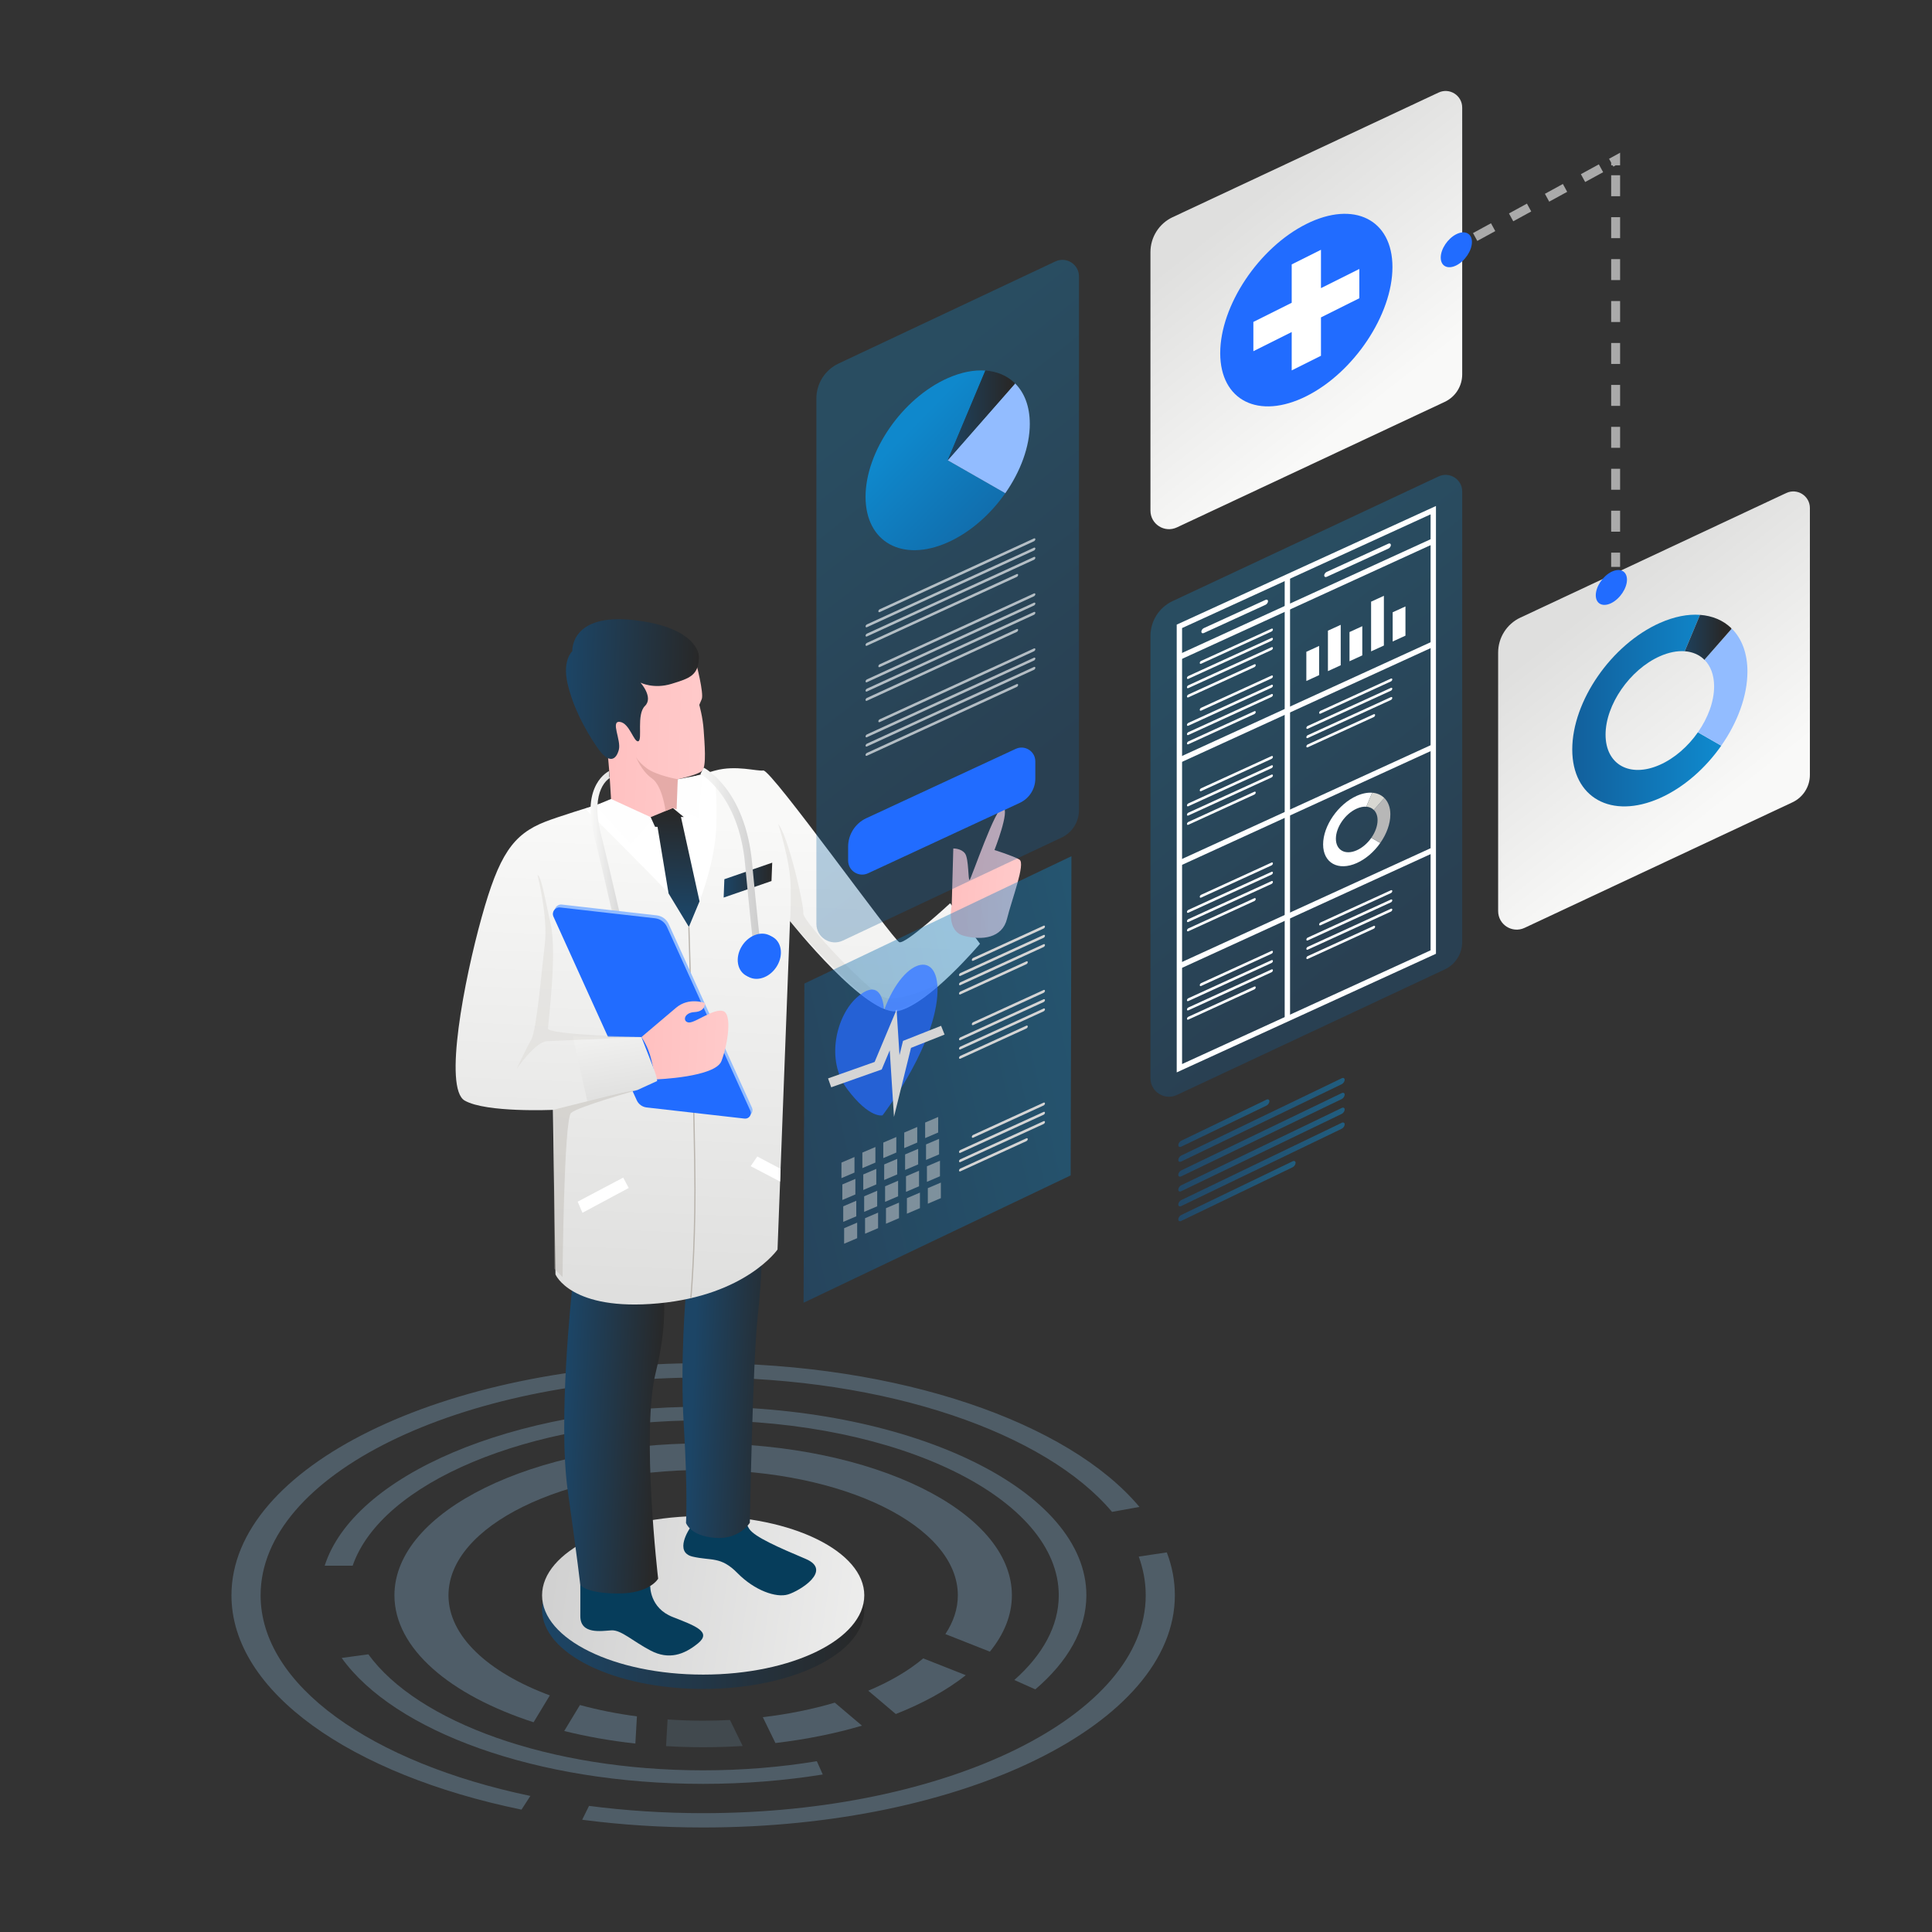
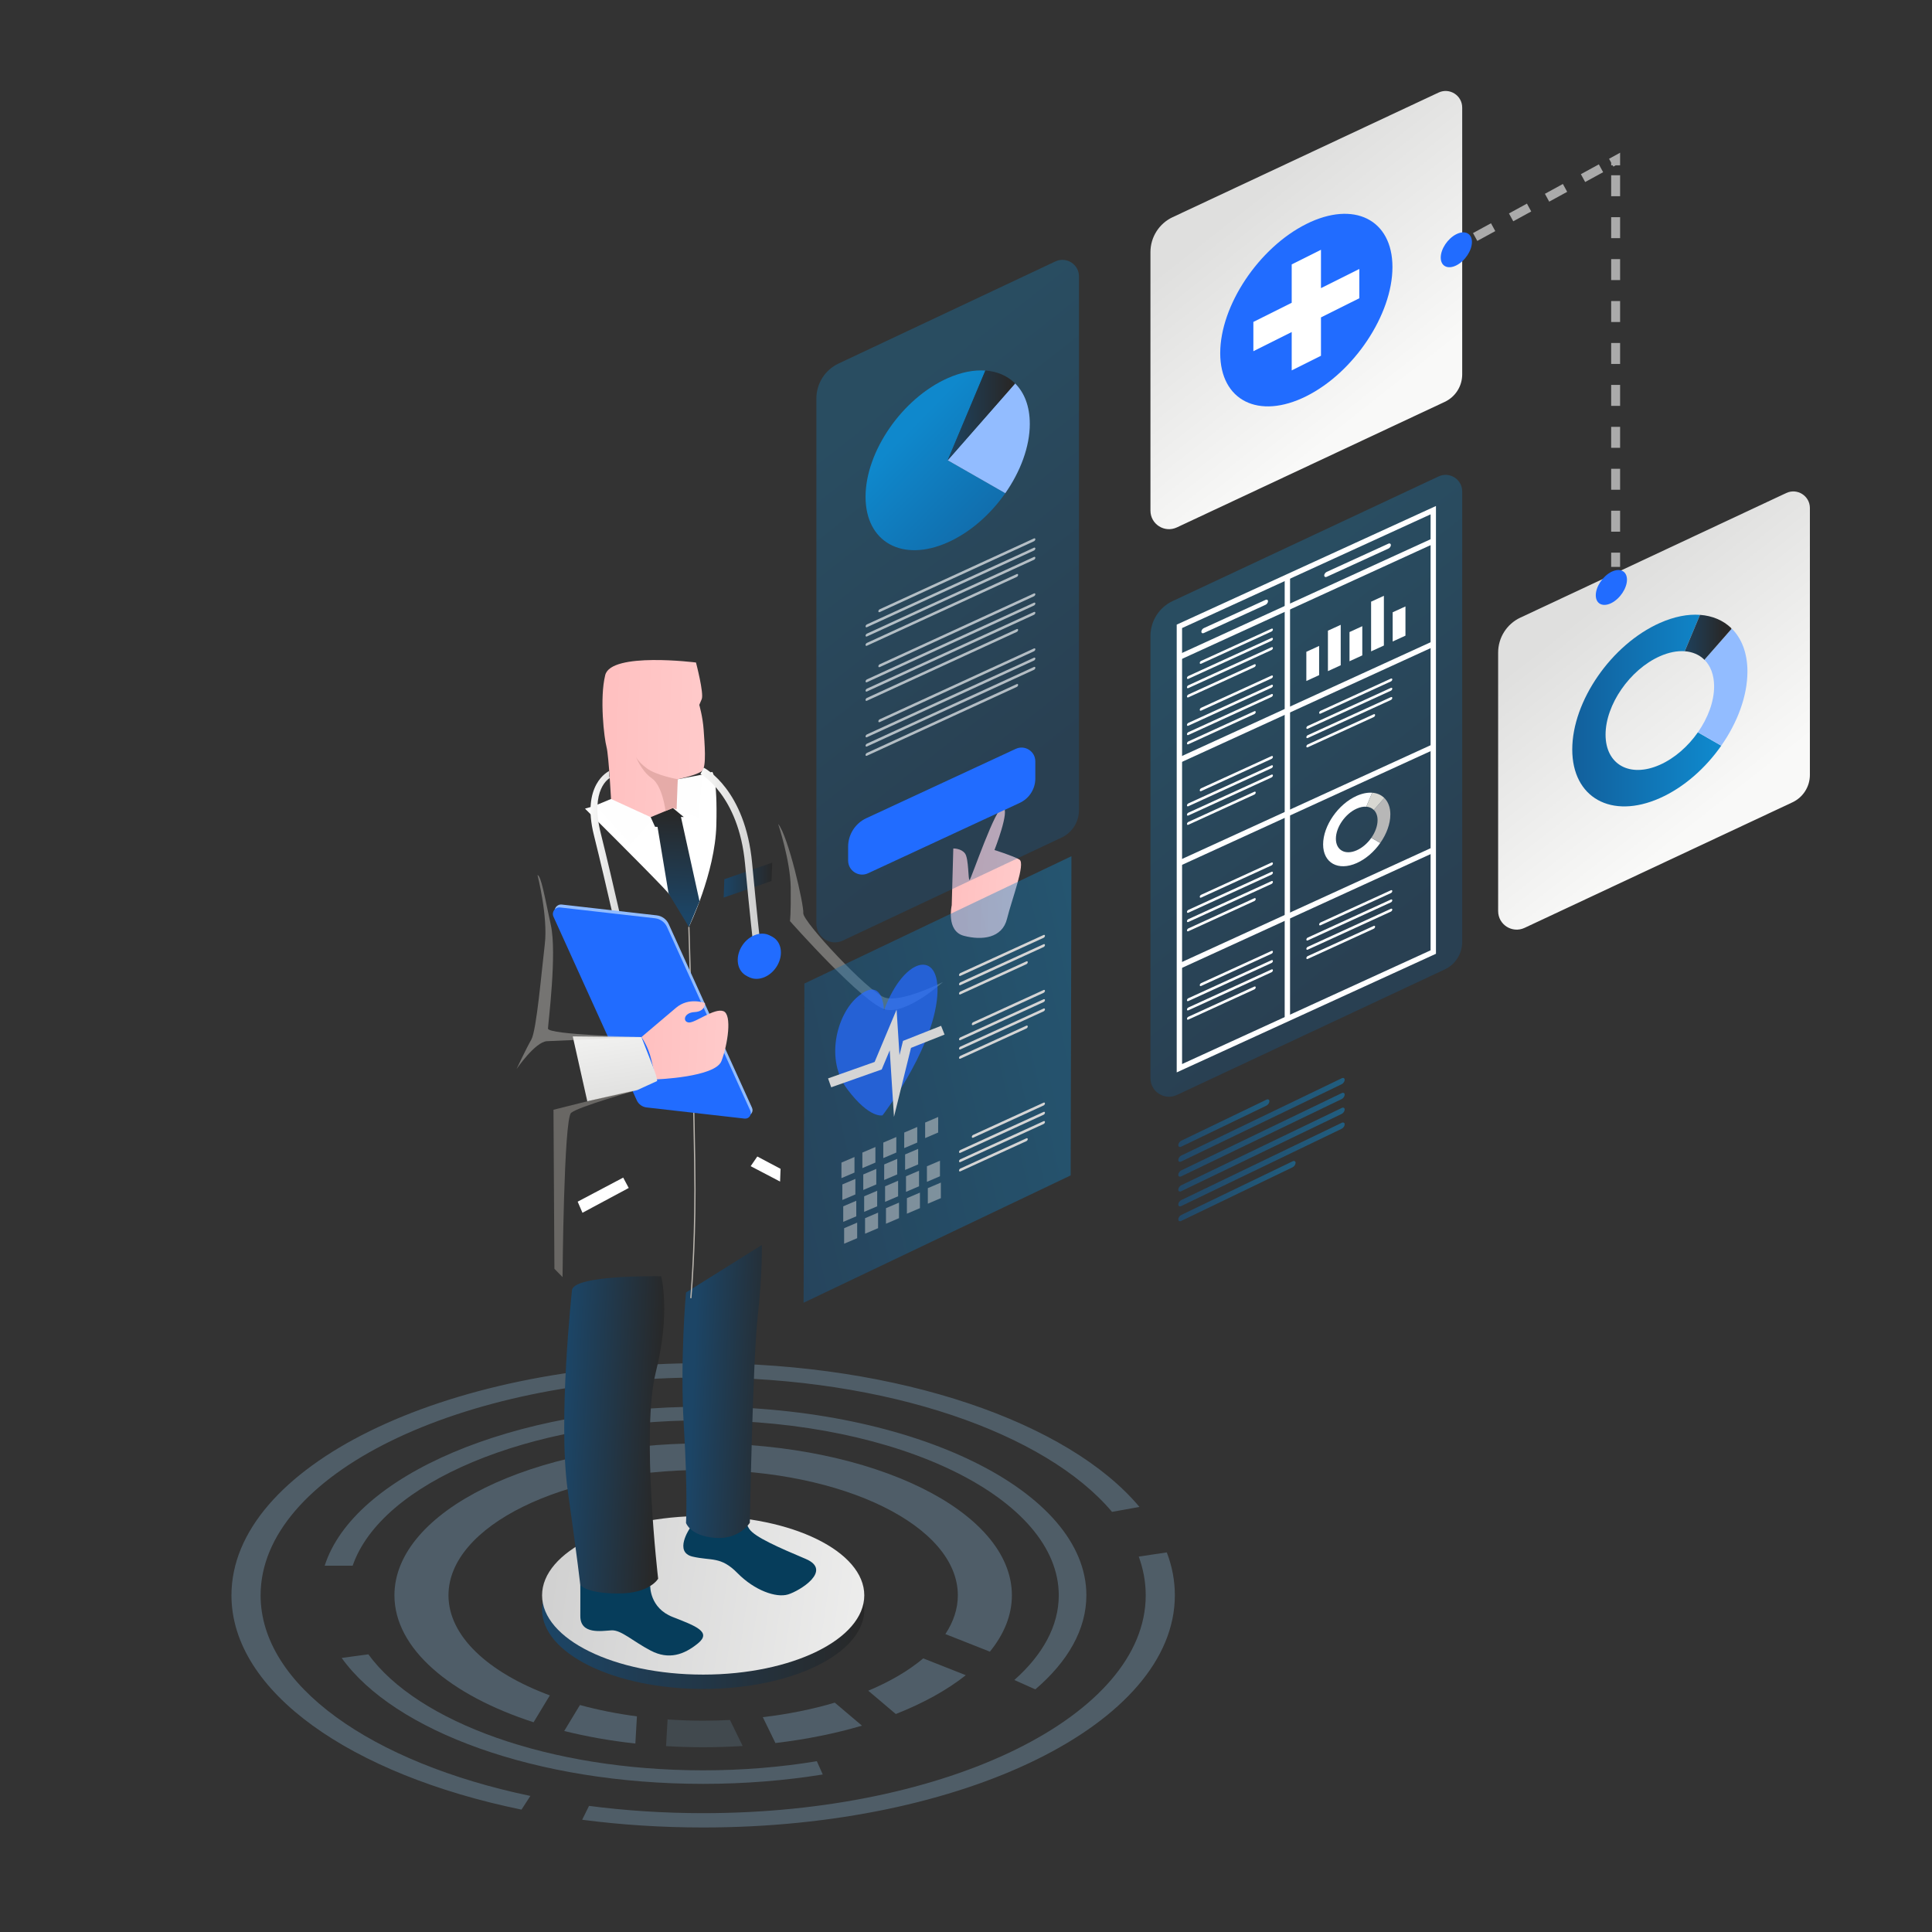
<svg xmlns="http://www.w3.org/2000/svg" id="Layer_4" viewBox="0 0 1080 1080">
  <rect x="0" y="0" width="1080" height="1080" fill="#333333" stroke="none" />
  <defs>
    <linearGradient id="linear-gradient" x1="303.02" y1="-6694.47" x2="483.13" y2="-6694.47" gradientTransform="translate(0 -5794.67) scale(1 -1)" gradientUnits="userSpaceOnUse">
      <stop offset="0" stop-color="#1c4566" />
      <stop offset="1" stop-color="#282828" />
    </linearGradient>
    <linearGradient id="linear-gradient-2" x1="557.72" y1="-6710.28" x2="277.34" y2="-6669.71" gradientTransform="translate(0 -5794.67) scale(1 -1)" gradientUnits="userSpaceOnUse">
      <stop offset="0" stop-color="#f9f9f8" />
      <stop offset="1" stop-color="#ccc" />
    </linearGradient>
    <linearGradient id="linear-gradient-3" x1="400.25" y1="-6935.21" x2="449.8" y2="-6935.21" gradientTransform="translate(251.13 -6168.56) rotate(2.18) scale(1 -1)" gradientUnits="userSpaceOnUse">
      <stop offset="0" stop-color="#1c4566" />
      <stop offset="1" stop-color="#282828" />
    </linearGradient>
    <linearGradient id="linear-gradient-4" x1="329.59" y1="-6961.17" x2="382.56" y2="-6961.74" gradientTransform="translate(251.13 -6168.56) rotate(2.18) scale(1 -1)" gradientUnits="userSpaceOnUse">
      <stop offset="0" stop-color="#1c4566" />
      <stop offset="1" stop-color="#282828" />
    </linearGradient>
    <linearGradient id="linear-gradient-5" x1="406" y1="-6617.26" x2="406" y2="-6883.3" gradientTransform="translate(251.13 -6168.56) rotate(2.18) scale(1 -1)" gradientUnits="userSpaceOnUse">
      <stop offset="0" stop-color="#f9f9f8" />
      <stop offset="1" stop-color="#dfdfde" />
    </linearGradient>
    <linearGradient id="linear-gradient-6" x1="534.21" y1="-6640.03" x2="572.41" y2="-6640.03" gradientTransform="translate(251.13 -6168.56) rotate(2.18) scale(1 -1)" gradientUnits="userSpaceOnUse">
      <stop offset="0" stop-color="#ffc0c0" />
      <stop offset="1" stop-color="#ffcaca" />
    </linearGradient>
    <linearGradient id="linear-gradient-7" x1="335.1" y1="-6572.84" x2="393.57" y2="-6572.84" gradientTransform="translate(251.13 -6168.56) rotate(2.18) scale(1 -1)" gradientUnits="userSpaceOnUse">
      <stop offset="0" stop-color="#ffc0c0" />
      <stop offset="1" stop-color="#ffcaca" />
    </linearGradient>
    <linearGradient id="linear-gradient-8" x1="314.09" y1="-6545.46" x2="388.09" y2="-6545.46" gradientTransform="translate(251.13 -6168.56) rotate(2.18) scale(1 -1)" gradientUnits="userSpaceOnUse">
      <stop offset="0" stop-color="#1c4566" />
      <stop offset="1" stop-color="#282828" />
    </linearGradient>
    <linearGradient id="linear-gradient-9" x1="379.08" y1="-6670.52" x2="379.08" y2="-6612.7" gradientTransform="translate(251.13 -6168.56) rotate(2.18) scale(1 -1)" gradientUnits="userSpaceOnUse">
      <stop offset="0" stop-color="#1c4566" />
      <stop offset="1" stop-color="#282828" />
    </linearGradient>
    <linearGradient id="linear-gradient-10" x1="404.53" y1="-6286.66" x2="431.67" y2="-6286.66" gradientTransform="translate(0 -5794.67) scale(1 -1)" gradientUnits="userSpaceOnUse">
      <stop offset="0" stop-color="#1c4566" />
      <stop offset="1" stop-color="#282828" />
    </linearGradient>
    <linearGradient id="linear-gradient-11" x1="330.1" y1="-6280.09" x2="352.86" y2="-6280.09" gradientTransform="translate(0 -5794.67) scale(1 -1)" gradientUnits="userSpaceOnUse">
      <stop offset="0" stop-color="#f9f9f8" />
      <stop offset="1" stop-color="#ccc" />
    </linearGradient>
    <linearGradient id="linear-gradient-12" x1="391.55" y1="-6274" x2="425.18" y2="-6274" gradientTransform="translate(0 -5794.67) scale(1 -1)" gradientUnits="userSpaceOnUse">
      <stop offset="0" stop-color="#f9f9f8" />
      <stop offset="1" stop-color="#ccc" />
    </linearGradient>
    <linearGradient id="linear-gradient-13" x1="364.05" y1="-6740.4" x2="412.39" y2="-6740.4" gradientTransform="translate(251.13 -6168.56) rotate(2.18) scale(1 -1)" gradientUnits="userSpaceOnUse">
      <stop offset="0" stop-color="#ffc0c0" />
      <stop offset="1" stop-color="#ffcaca" />
    </linearGradient>
    <linearGradient id="linear-gradient-14" x1="343.97" y1="-6721.23" x2="354.24" y2="-6775.89" gradientTransform="translate(251.13 -6168.56) rotate(2.18) scale(1 -1)" gradientUnits="userSpaceOnUse">
      <stop offset="0" stop-color="#f9f9f8" />
      <stop offset="1" stop-color="#dfdfde" />
    </linearGradient>
    <linearGradient id="linear-gradient-15" x1="595.62" y1="-6214.12" x2="461.96" y2="-6044.1" gradientTransform="translate(0 -5794.67) scale(1 -1)" gradientUnits="userSpaceOnUse">
      <stop offset="0" stop-color="#125d99" />
      <stop offset="1" stop-color="#0f88cc" />
    </linearGradient>
    <linearGradient id="linear-gradient-16" x1="585.01" y1="-6110.53" x2="507.8" y2="-6035.04" gradientTransform="translate(0 -5794.67) scale(1 -1)" gradientUnits="userSpaceOnUse">
      <stop offset="0" stop-color="#125d99" />
      <stop offset="1" stop-color="#0f88cc" />
    </linearGradient>
    <linearGradient id="linear-gradient-17" x1="523.91" y1="-5038.36" x2="561.45" y2="-5038.36" gradientTransform="translate(5.81 -4547.51) rotate(-23.96) scale(1.09 -.91) skewX(20.36)" gradientUnits="userSpaceOnUse">
      <stop offset="0" stop-color="#1c4566" />
      <stop offset="1" stop-color="#282828" />
    </linearGradient>
    <linearGradient id="linear-gradient-18" x1="770.96" y1="-6019.43" x2="688.73" y2="-5914.84" gradientTransform="translate(0 -5794.67) scale(1 -1)" gradientUnits="userSpaceOnUse">
      <stop offset="0" stop-color="#f9f9f8" />
      <stop offset="1" stop-color="#dfdfde" />
    </linearGradient>
    <linearGradient id="linear-gradient-19" x1="965.31" y1="-6243.29" x2="883.09" y2="-6138.7" gradientTransform="translate(0 -5794.67) scale(1 -1)" gradientUnits="userSpaceOnUse">
      <stop offset="0" stop-color="#f9f9f8" />
      <stop offset="1" stop-color="#dfdfde" />
    </linearGradient>
    <linearGradient id="linear-gradient-20" x1="873.03" y1="-5004.16" x2="956.33" y2="-5004.16" gradientTransform="translate(5.81 -4176.24) rotate(-23.96) scale(1.09 -.91) skewX(20.36)" gradientUnits="userSpaceOnUse">
      <stop offset="0" stop-color="#125d99" />
      <stop offset="1" stop-color="#0f88cc" />
    </linearGradient>
    <linearGradient id="linear-gradient-21" x1="935.91" y1="-4973.66" x2="962.02" y2="-4973.66" gradientTransform="translate(5.81 -4176.24) rotate(-23.96) scale(1.09 -.91) skewX(20.36)" gradientUnits="userSpaceOnUse">
      <stop offset="0" stop-color="#1c4566" />
      <stop offset="1" stop-color="#282828" />
    </linearGradient>
    <linearGradient id="linear-gradient-22" x1="789.39" y1="-6308.8" x2="669.48" y2="-6156.29" gradientTransform="translate(0 -5794.67) scale(1 -1)" gradientUnits="userSpaceOnUse">
      <stop offset="0" stop-color="#125d99" />
      <stop offset="1" stop-color="#0f88cc" />
    </linearGradient>
    <linearGradient id="linear-gradient-23" x1="-4173.59" y1="1787.88" x2="-3982.74" y2="1787.88" gradientTransform="translate(4555.08 -1131.97) rotate(-41.82) scale(1.21 -.78) skewX(19.56)" gradientUnits="userSpaceOnUse">
      <stop offset="0" stop-color="#125d99" />
      <stop offset="1" stop-color="#0f88cc" />
    </linearGradient>
    <linearGradient id="linear-gradient-24" x1="658.85" y1="-1741.1" x2="709.77" y2="-1741.1" gradientTransform="translate(1.27 -782.52) rotate(-25.72) scale(1.11 -.9) skewX(21.36)" gradientUnits="userSpaceOnUse">
      <stop offset="0" stop-color="#125d99" />
      <stop offset="1" stop-color="#0f88cc" />
    </linearGradient>
    <linearGradient id="linear-gradient-25" x1="658.85" y1="-1749.41" x2="751.86" y2="-1749.41" gradientTransform="translate(1.27 -782.52) rotate(-25.72) scale(1.11 -.9) skewX(21.36)" gradientUnits="userSpaceOnUse">
      <stop offset="0" stop-color="#125d99" />
      <stop offset="1" stop-color="#0f88cc" />
    </linearGradient>
    <linearGradient id="linear-gradient-26" x1="658.85" y1="-1757.72" x2="751.86" y2="-1757.72" gradientTransform="translate(1.27 -782.52) rotate(-25.72) scale(1.11 -.9) skewX(21.36)" gradientUnits="userSpaceOnUse">
      <stop offset="0" stop-color="#125d99" />
      <stop offset="1" stop-color="#0f88cc" />
    </linearGradient>
    <linearGradient id="linear-gradient-27" x1="658.85" y1="-1766.03" x2="751.86" y2="-1766.03" gradientTransform="translate(1.27 -782.52) rotate(-25.72) scale(1.11 -.9) skewX(21.36)" gradientUnits="userSpaceOnUse">
      <stop offset="0" stop-color="#125d99" />
      <stop offset="1" stop-color="#0f88cc" />
    </linearGradient>
    <linearGradient id="linear-gradient-28" x1="658.85" y1="-1774.34" x2="751.86" y2="-1774.34" gradientTransform="translate(1.27 -782.52) rotate(-25.72) scale(1.11 -.9) skewX(21.36)" gradientUnits="userSpaceOnUse">
      <stop offset="0" stop-color="#125d99" />
      <stop offset="1" stop-color="#0f88cc" />
    </linearGradient>
    <linearGradient id="linear-gradient-29" x1="658.85" y1="-1782.65" x2="724.42" y2="-1782.65" gradientTransform="translate(1.27 -782.52) rotate(-25.72) scale(1.11 -.9) skewX(21.36)" gradientUnits="userSpaceOnUse">
      <stop offset="0" stop-color="#125d99" />
      <stop offset="1" stop-color="#0f88cc" />
    </linearGradient>
  </defs>
  <rect x="-118.52" y="-37.79" width="1378.17" height="1148" fill="none" />
  <path d="M393.08,944.13c-49.74,0-90.06-19.85-90.06-44.32s40.32-44.32,90.06-44.32,90.06,19.85,90.06,44.32-40.32,44.32-90.06,44.32Z" fill="url(#linear-gradient)" />
  <path d="M652.26,867.8l-15.69,2.34c2.55,7.01,3.9,14.24,3.9,21.64,0,67.25-110.74,121.79-247.38,121.79-22.06,0-43.45-1.42-63.82-4.07l-3.83,7.75c21.6,2.83,44.27,4.32,67.64,4.32,145.63,0,263.67-58.12,263.67-129.8,0-8.18-1.52-16.19-4.5-23.98h0ZM145.68,891.78c0-67.22,110.78-121.76,247.41-121.76,103.06,0,191.39,31.02,228.54,75.12l15.33-2.76c-39.49-47.14-133.8-80.36-243.87-80.36-145.63,0-263.7,58.12-263.7,129.76,0,53.97,66.9,100.23,162.13,119.81l4.96-7.65c-88.64-18.52-150.8-61.76-150.8-112.16h0Z" fill="#88b4d3" opacity=".33" />
  <path d="M393.06,786.36c-106.83,0-195.4,38.5-211.56,88.87h15.64c15.94-46.15,97.64-81.26,195.92-81.26,109.8,0,198.8,43.79,198.8,97.81,0,17.19-9.03,33.35-24.84,47.35l11.73,5.24c18.13-15.47,28.54-33.43,28.54-52.6,0-58.19-95.92-105.42-214.23-105.42ZM393.06,989.63c-86.25,0-159.65-27.03-187.15-64.85l-14.91,2.02c29.35,41,108.72,70.39,202.06,70.39,23.33,0,45.81-1.85,66.87-5.24l-3.31-7.43c-19.94,3.31-41.3,5.11-63.56,5.11h0Z" fill="#88b4d3" opacity=".33" />
  <g opacity=".33">
    <path d="M433.47,974.37c17.27-2.04,33.54-5.34,48.36-9.72l-15.18-12.86c-12.31,3.66-25.85,6.42-40.23,8.12l7.05,14.45h0Z" fill="#88b4d3" />
    <path d="M298.27,962.76l9.09-15.02c-34.41-12.79-56.66-33.09-56.66-55.95,0-38.7,63.74-70.07,142.37-70.07s142.37,31.37,142.37,70.07c0,7.57-2.46,14.84-6.97,21.67l24.88,9.83c7.91-9.74,12.3-20.36,12.3-31.5,0-46.91-77.27-84.94-172.58-84.94s-172.58,38.03-172.58,84.94c0,29.68,30.93,55.78,77.78,70.97Z" fill="#88b4d3" />
    <path d="M408.05,961.48c-4.92.25-9.92.39-14.97.39-6.75,0-13.39-.25-19.89-.7l-.87,14.93c6.81.4,13.73.63,20.77.63,7.49,0,14.84-.26,22.07-.71l-7.1-14.54h0Z" fill="#88b4d3" opacity=".5" />
    <path d="M355.17,974.65l.88-15.19c-11.23-1.48-21.91-3.63-31.86-6.34l-8.79,14.52c12.46,3.1,25.79,5.47,39.77,7.01h0Z" fill="#88b4d3" />
    <path d="M516.09,927.05c-8.12,6.85-18.53,12.96-30.72,18.07l15.38,13.03c15.42-6.07,28.69-13.41,39.13-21.7l-23.79-9.4h0Z" fill="#88b4d3" />
  </g>
  <path d="M393.08,936.11c-49.74,0-90.06-19.85-90.06-44.32s40.32-44.32,90.06-44.32,90.06,19.85,90.06,44.32-40.32,44.32-90.06,44.32Z" fill="url(#linear-gradient-2)" />
  <path d="M385.6,854.37s-9.1,13.31,1.57,15.79c10.67,2.48,15.68-.35,25.13,9.26,9.45,9.61,21.56,13.93,28.24,11.88,6.69-2.05,25.05-13.44,9.82-19.87-15.23-6.43-28.42-12.22-31.46-16.68-3.04-4.46-1.74-8.94-1.74-8.94l-31.56,8.56h0Z" fill="#063d5b" />
  <path d="M363.49,886.58s-.39,12.29,12.55,17.33c12.94,5.05,21.92,8.36,14.15,14.72-7.77,6.36-16.29,9.36-26.42,4.08-10.13-5.29-16.54-11.66-21.98-11.34s-17.43,2.49-17.38-8.01c.05-10.51-.02-17.33-.02-17.33l39.11.56h0Z" fill="#063d5b" />
  <path d="M383.48,722.5s-3.46,37.64-1.22,74.51c2.24,36.87,1.22,54.31,1.22,54.31,0,0,2.27,7.19,16.07,8.35,13.79,1.16,19.62-8.45,19.62-8.45,0,0,1.59-89.65,4.37-114.97,2.79-25.32,2.34-40.3,2.34-40.3l-42.4,26.56h0Z" fill="url(#linear-gradient-3)" />
  <path d="M319.75,721.25s-7.95,72.64-2.37,112.07c5.58,39.43,7,52.7,7,52.7,0,0,3.09,4.71,21.03,4.75,17.94.04,22.5-8.28,22.5-8.28,0,0-9.62-82.28-1.27-115.6,8.35-33.32,2.97-53.45,2.97-53.45,0,0-49-.97-49.87,7.82h0Z" fill="url(#linear-gradient-4)" />
-   <path d="M547.82,527.58s-28,33.21-45.44,37.56c-17.43,4.35-60.76-50.23-60.76-50.23l-6.98,183.6s-17.7,25.52-66.62,30.07c-48.92,4.54-57.51-16.17-57.51-16.17l-1.44-91.99s-37.3,1.68-49.29-5.18c-12.01-6.86-.23-67.7,9.46-102.44,9.67-34.74,17.36-46.42,35.73-53.52,13.41-5.18,63.42-20.07,94.81-28.54,11.7-3.18,23.25.52,26.9-.03,4.48-.67,72.48,94.73,76.05,95.98,3.57,1.25,28.42-21.77,28.42-21.77l16.68,22.65h0Z" fill="url(#linear-gradient-5)" />
  <path d="M327.02,452.03s31.15,30.9,43.59,43.96c12.43,13.07,14.48,22.17,14.48,22.17,0,0,14.66-30.06,15.35-56.86.69-26.81-2.27-29.79-2.27-29.79,0,0-67.51,19.39-71.14,20.52h0Z" fill="#fff" />
  <path d="M435,460.59s6.82,20.52,7.01,35.46c.19,14.95-.41,18.85-.41,18.85,0,0,41.56,47.01,53.69,49.51,12.13,2.5,31.82-15.47,31.82-15.47,0,0-23.51,11.99-32.75,8.6-9.24-3.39-45.74-42.51-45.31-47.05s-8.48-43.37-14.06-49.91h0Z" fill="#d8d5d0" opacity=".4" />
  <path d="M532.01,506.12s-3.26,14.37,6.82,17.01c10.08,2.64,21.43,1.38,24.11-9.54,2.68-10.92,10.51-30.98,6.91-33.09-3.59-2.12-13.93-5.33-13.93-5.33,0,0,8.76-22.28,4.87-23.84s-17.93,40.3-18.79,40.56c-.86.25-.4-11.89-2.55-14.8s-6.55-2.79-6.55-2.79l-.88,31.83h0Z" fill="url(#linear-gradient-6)" />
  <path d="M389.06,370.35s4.56,17.33,3.2,20.51l-1.36,3.18s1.98,6.79,2.45,14.02c.47,7.23,1.71,20.46-.87,22.84s-13.6,4.7-13.6,4.7l-.19,5.1s2.48,13.27-11.82,16.46c-14.29,3.19-25.1-6.96-25.1-6.96,0,0-1.42-27.9-2.73-32.72-1.31-4.83-3.94-27.06-.71-40.11s50.74-7.02,50.74-7.02h0Z" fill="url(#linear-gradient-7)" />
-   <path d="M390.69,366.68c.1,10.94-5.2,12.48-15.26,15.58-10.06,3.1-17.38-.66-17.38-.66,0,0,7.4,8.24,2.49,13.02-4.91,4.79-1.22,19.1-3.74,19.75s-4.84-10.13-10.28-10.83c-5.44-.7.86,10.23-.6,15.64s-5.31,8.5-12.13-1.46c-6.83-9.96-13.56-22.64-16.54-35.69s2.68-18.05,2.68-18.05c0,0-1.31-21.43,34.53-17.33,35.84,4.1,36.22,20.02,36.22,20.02h0Z" fill="url(#linear-gradient-8)" />
  <polygon points="341.57 446.63 365.2 457.47 352.63 471.92 332.86 450.25 341.57 446.63" fill="#fefefe" />
  <polygon points="378.87 435.6 376.13 451.67 390.35 457.04 392.79 432.98 378.87 435.6" fill="#fefefe" />
  <polygon points="376.13 451.67 363.73 456.8 366.18 462.18 367.56 462.23 373.73 499.44 385.09 518.16 391.05 503.85 380.65 456.67 382.23 456.73 376.13 451.67" fill="url(#linear-gradient-9)" />
  <path d="M385.09,518.16s3.38,111.72,3.4,146.79c.02,35.07-2.31,60.74-2.31,60.74" fill="none" stroke="#bab5ae" stroke-miterlimit="10" stroke-width=".69" />
  <polygon points="348.37 658.29 322.92 671.74 325.6 677.95 351.46 664.08 348.37 658.29" fill="#fff" />
  <polygon points="436.34 653.38 436.07 660.5 419.63 651.9 423.34 646.49 436.34 653.38" fill="#fff" />
  <polygon points="404.92 491.49 431.67 482.24 431.27 492.5 404.53 501.75 404.92 491.49" fill="url(#linear-gradient-10)" />
  <path d="M378.87,435.6s-12.14-2.16-17.43-6.19c-5.29-4.03-6.08-6.7-6.08-6.7,0,0,3.02,8.23,9,12.35,5.98,4.12,7.7,18.3,7.7,18.3l4.07-1.68,2.1.79.64-16.86h0Z" fill="#e5aba8" />
  <path d="M348.98,539.86c-.1-.46-10.31-46.35-16.99-73.03-7.07-28.26,7.99-35.56,8.56-35.84v4.14l.19-1.5.09,1.34c-.11.06-11.21,6.05-4.99,30.9,6.7,26.73,16.92,72.67,17.02,73.13l-3.88.86h0Z" fill="url(#linear-gradient-11)" />
  <path d="M420.4,619.28l-46.59-102.72c-1.22-2.69-3.76-4.53-6.69-4.87l-53.04-6.04c-2.82-.32-4.91,2.55-3.74,5.14l46.55,102.63c1.01,2.22,3.11,3.75,5.53,4.02l54.77,6.23c2.42.27,4.21-2.19,3.2-4.4Z" fill="#92bcff" />
  <path d="M421.23,529.54c-.02-.18-2.08-18.11-4.75-46.7-3.6-38.52-24.71-50.07-24.92-50.18l1.84-3.53c.95.49,23.23,12.51,27.04,53.34,2.67,28.55,4.72,46.43,4.74,46.61l-3.95.45h0Z" fill="url(#linear-gradient-12)" />
  <path d="M419.45,620.91l-46.59-102.72c-1.22-2.69-3.76-4.53-6.69-4.87l-53.04-6.04c-2.82-.32-4.91,2.55-3.74,5.14l46.55,102.63c1.01,2.22,3.11,3.75,5.53,4.02l54.77,6.23c2.42.27,4.21-2.19,3.2-4.4h0Z" fill="#216cff" />
  <path d="M358.55,579.73s3.8,5.1,5.5,12.52c1.7,7.41,2.69,11.13,2.69,11.13,0,0,33.12-1.15,36.57-10.27,3.46-9.12,6.08-25.98,1.06-27.87-5.02-1.89-15.51,6.48-19.18,6.34-3.67-.14-3.18-5.49,3.05-5.82,6.23-.33,5.84-5.03,5.84-5.03,0,0-8.91-3.57-16.21,2.66-7.31,6.22-19.32,16.36-19.32,16.36h0Z" fill="url(#linear-gradient-13)" />
  <path d="M320.17,579.36l38.39.38s3.65,9.28,6.41,16.44c2.77,7.16,2.35,8.12,2.35,8.12l-11.12,5.08-27.9,6.24-8.13-36.26h0Z" fill="url(#linear-gradient-14)" />
  <path d="M300.47,489.15s5.93,23.23,4.08,38.61c-1.85,15.38-4.59,48.23-7.57,53.43-2.98,5.21-8.22,16.4-8.22,16.4,0,0,10.46-15.3,17.05-15.56s52.75-2.3,52.75-2.3c0,0-52.37-1.23-52.23-4.77s5.06-41.95,1.61-57.78c-3.45-15.83-5.46-27.7-7.47-28.03h0Z" fill="#d8d5d0" opacity=".4" />
  <path d="M356.2,609.38c-3.39-.13-46.8,10.99-46.8,10.99l.52,88.89,4.55,4.65s.69-88.29,4.78-91.81,36.95-12.73,36.95-12.73h0Z" fill="#bab5ae" opacity=".4" />
  <path d="M434.96,529.6c1.13,6.29-2.97,13.45-9.15,15.98-6.18,2.53-12.1-.52-13.23-6.8-1.13-6.29,2.97-13.45,9.15-15.98,6.18-2.53,12.1.52,13.23,6.8Z" fill="#216cff" />
  <path d="M436.35,530.32c1.13,6.29-2.97,13.45-9.15,15.98-6.18,2.53-12.1-.52-13.23-6.8-1.13-6.29,2.97-13.45,9.15-15.98,6.18-2.53,12.1.52,13.23,6.8Z" fill="#216cff" />
  <path d="M431.67,532.24c.66,3.66-1.73,7.82-5.32,9.3-3.6,1.48-7.05-.3-7.7-3.96-.66-3.66,1.73-7.82,5.32-9.3,3.6-1.48,7.05.3,7.7,3.96Z" fill="#216cff" />
  <path d="M468.76,203.21l121.17-57.06c6.16-2.9,13.23,1.59,13.23,8.39v298.35c0,6.56-3.79,12.52-9.72,15.32l-122.3,57.59c-6.88,3.23-14.78-1.78-14.78-9.38V222.75c0-8.36,4.83-15.98,12.4-19.54h0Z" fill="url(#linear-gradient-15)" opacity=".3" />
  <path d="M484.28,457.38l83.52-38.76c5.11-2.37,10.95,1.36,10.95,6.99v9.58c0,5.84-3.39,11.16-8.69,13.62l-84.81,39.36c-5.2,2.41-11.14-1.39-11.14-7.12v-7.73c0-6.84,3.97-13.06,10.18-15.95h0Z" fill="#216cff" />
  <path d="M529.76,257.3l32.2,18.41c-8.28,11.84-19.65,21.93-32.2,27.51-25.36,11.27-45.91-.15-45.91-25.51s20.55-55.04,45.91-66.31c7.59-3.37,14.75-4.71,21.06-4.25l-21.06,50.16h0Z" fill="url(#linear-gradient-16)" />
  <path d="M575.67,236.9c0,12.81-5.24,26.72-13.71,38.81l-32.2-18.41,37.69-42.95c5.18,5.13,8.21,12.81,8.21,22.55h0Z" fill="#92bcff" />
  <path d="M567.3,214.53l-37.53,42.76,21.06-50.16c6.52.48,12.12,2.87,16.34,6.93l.13.47h0Z" fill="url(#linear-gradient-17)" />
  <g opacity=".65">
    <path d="M577.97,302.58l-86.17,39.57c-.44.2-.79,0-.79-.43h0c0-.44.35-.96.79-1.15l86.17-39.57c.44-.2.79,0,.79.43h0c0,.44-.35.96-.79,1.15Z" fill="#fff" />
    <path d="M577.97,307.76l-93.32,42.84c-.44.2-.79,0-.79-.43h0c0-.44.35-.96.79-1.15l93.32-42.84c.44-.2.79,0,.79.43h0c0,.44-.35.96-.79,1.15Z" fill="#fff" />
    <path d="M577.97,312.93l-93.32,42.84c-.44.2-.79,0-.79-.43h0c0-.44.35-.96.79-1.15l93.32-42.84c.44-.2.79,0,.79.43h0c0,.44-.35.96-.79,1.15Z" fill="#fff" />
    <path d="M568.35,322.51l-83.72,38.45c-.44.2-.79,0-.79-.43h0c0-.44.35-.96.79-1.15l83.72-38.45c.44-.2.79,0,.79.43h0c0,.44-.35.96-.79,1.15Z" fill="#fff" />
  </g>
  <g opacity=".65">
    <path d="M577.97,333.33l-86.17,39.57c-.44.2-.79,0-.79-.43h0c0-.44.35-.96.79-1.15l86.17-39.57c.44-.2.79,0,.79.43h0c0,.44-.35.96-.79,1.15Z" fill="#fff" />
    <path d="M577.97,338.51l-93.32,42.84c-.44.2-.79,0-.79-.43h0c0-.44.35-.96.79-1.15l93.32-42.84c.44-.2.79,0,.79.43h0c0,.44-.35.96-.79,1.15Z" fill="#fff" />
    <path d="M577.97,343.69l-93.32,42.84c-.44.2-.79,0-.79-.43h0c0-.44.35-.96.79-1.15l93.32-42.84c.44-.2.79,0,.79.43h0c0,.44-.35.96-.79,1.15Z" fill="#fff" />
    <path d="M568.35,353.26l-83.72,38.45c-.44.2-.79,0-.79-.43h0c0-.44.35-.96.79-1.15l83.72-38.45c.44-.2.79,0,.79.43h0c0,.44-.35.96-.79,1.15Z" fill="#fff" />
  </g>
  <g opacity=".65">
    <path d="M577.97,364.08l-86.17,39.57c-.44.2-.79,0-.79-.43h0c0-.44.35-.96.79-1.15l86.17-39.57c.44-.2.79,0,.79.43h0c0,.44-.35.96-.79,1.15Z" fill="#fff" />
    <path d="M577.97,369.26l-93.32,42.84c-.44.2-.79,0-.79-.43h0c0-.44.35-.96.79-1.15l93.32-42.84c.44-.2.79,0,.79.43h0c0,.44-.35.96-.79,1.15Z" fill="#fff" />
    <path d="M577.97,374.44l-93.32,42.84c-.44.2-.79,0-.79-.43h0c0-.44.35-.96.79-1.15l93.32-42.84c.44-.2.79,0,.79.43h0c0,.44-.35.96-.79,1.15Z" fill="#fff" />
    <path d="M568.35,384.01l-83.72,38.45c-.44.2-.79,0-.79-.43h0c0-.44.35-.96.79-1.15l83.72-38.45c.44-.2.79,0,.79.43h0c0,.44-.35.96-.79,1.15Z" fill="#fff" />
  </g>
  <path d="M655.51,121.41l148.64-69.66c6.16-2.9,13.23,1.59,13.23,8.39v149.17c0,6.56-3.79,12.52-9.72,15.32l-149.77,70.19c-6.88,3.23-14.78-1.78-14.78-9.38v-144.5c0-8.36,4.83-15.98,12.4-19.54h0Z" fill="url(#linear-gradient-18)" />
  <path d="M682.11,197.41c0,26.59,21.55,37.36,48.14,24.07,26.59-13.29,48.14-45.61,48.14-72.2s-21.55-37.36-48.14-24.07c-26.59,13.29-48.14,45.61-48.14,72.2h0Z" fill="#216cff" />
  <polygon points="700.64 179.96 722.07 169.25 722.07 147.81 738.43 139.63 738.43 161.07 759.87 150.35 759.87 166.72 738.43 177.43 738.43 198.87 722.07 207.05 722.07 185.61 700.64 196.33 700.64 179.96" fill="#fff" />
  <path d="M849.87,345.27l148.64-69.66c6.16-2.9,13.23,1.59,13.23,8.39v149.17c0,6.56-3.79,12.52-9.72,15.32l-149.77,70.19c-6.88,3.23-14.78-1.78-14.78-9.38v-144.5c0-8.36,4.83-15.98,12.4-19.54h0Z" fill="url(#linear-gradient-19)" />
  <path d="M962.2,416.83c-8.83,12.63-20.96,23.39-34.34,29.33-27.04,12.02-48.96-.16-48.96-27.2s21.92-58.7,48.96-70.72c8.1-3.6,15.73-5.03,22.46-4.53l-8.54,20.34c-4.17-.3-8.9.58-13.92,2.81-16.76,7.45-30.34,27.07-30.34,43.82s13.58,24.3,30.34,16.86c8.29-3.68,15.81-10.35,21.28-18.18l13.06,7.47h0Z" fill="url(#linear-gradient-20)" />
  <path d="M976.82,375.44c0,13.66-5.59,28.5-14.62,41.39l-13.06-7.47c5.59-7.99,9.06-17.18,9.06-25.65,0-6.44-2-11.52-5.42-14.9l15.11-17.22h0l.18-.2c5.52,5.47,8.76,13.66,8.76,24.05Z" fill="#92bcff" />
  <path d="M967.89,351.59h0l-15.11,17.23-.11.12-.09-.31c-2.79-2.68-6.49-4.26-10.8-4.58l8.54-20.34c6.95.51,12.93,3.06,17.43,7.39l.14.5h0Z" fill="url(#linear-gradient-21)" />
  <path d="M655.51,336l148.64-69.66c6.16-2.9,13.23,1.59,13.23,8.39v251.86c0,6.56-3.79,12.52-9.72,15.32l-149.77,70.19c-6.88,3.23-14.78-1.78-14.78-9.38v-247.19c0-8.36,4.83-15.98,12.4-19.54h0Z" fill="url(#linear-gradient-22)" opacity=".3" />
  <polygon points="801.21 532.2 659.29 597.14 659.29 350.13 801.21 285.19 801.21 532.2" fill="none" stroke="#fff" stroke-miterlimit="10" stroke-width="3" />
  <line x1="719.65" y1="322.51" x2="719.65" y2="569.83" fill="none" stroke="#fff" stroke-miterlimit="10" stroke-width="3" />
  <line x1="659.29" y1="367.33" x2="801.21" y2="302.4" fill="none" stroke="#fff" stroke-miterlimit="10" stroke-width="3" />
  <line x1="659.29" y1="424.91" x2="801.21" y2="359.98" fill="none" stroke="#fff" stroke-miterlimit="10" stroke-width="3" />
  <line x1="659.29" y1="482.49" x2="801.21" y2="417.55" fill="none" stroke="#fff" stroke-miterlimit="10" stroke-width="3" />
  <line x1="659.29" y1="540.06" x2="801.21" y2="475.12" fill="none" stroke="#fff" stroke-miterlimit="10" stroke-width="3" />
  <path d="M710.77,353.03l-39.31,17.99c-.44.2-.79,0-.79-.43h0c0-.44.35-.96.79-1.15l39.31-17.99c.44-.2.79,0,.79.43h0c0,.44-.35.96-.79,1.15Z" fill="#fff" />
  <path d="M710.77,358.21l-46.46,21.26c-.44.2-.79,0-.79-.43h0c0-.44.35-.96.79-1.15l46.46-21.26c.44-.2.79,0,.79.43h0c0,.44-.35.96-.79,1.15Z" fill="#fff" />
  <path d="M710.77,363.39l-46.46,21.26c-.44.2-.79,0-.79-.43h0c0-.44.35-.96.79-1.15l46.46-21.26c.44-.2.79,0,.79.43h0c0,.44-.35.96-.79,1.15Z" fill="#fff" />
  <path d="M701.17,372.96l-36.85,16.86c-.44.2-.79,0-.79-.43h0c0-.44.35-.96.79-1.15l36.85-16.86c.44-.2.79,0,.79.43h0c0,.44-.35.96-.79,1.15Z" fill="#fff" />
  <path d="M777.51,380.93l-39.31,17.99c-.44.2-.79,0-.79-.43h0c0-.44.35-.96.79-1.15l39.31-17.99c.44-.2.79,0,.79.43h0c0,.44-.35.96-.79,1.15Z" fill="#fff" />
  <path d="M777.51,386.11l-46.46,21.26c-.44.2-.79,0-.79-.43h0c0-.44.35-.96.79-1.15l46.46-21.26c.44-.2.79,0,.79.43h0c0,.44-.35.96-.79,1.15Z" fill="#fff" />
  <path d="M777.51,391.29l-46.46,21.26c-.44.2-.79,0-.79-.43h0c0-.44.35-.96.79-1.15l46.46-21.26c.44-.2.79,0,.79.43h0c0,.44-.35.96-.79,1.15Z" fill="#fff" />
  <path d="M767.9,400.86l-36.85,16.86c-.44.2-.79,0-.79-.43h0c0-.44.35-.96.79-1.15l36.85-16.86c.44-.2.79,0,.79.43h0c0,.44-.35.96-.79,1.15h0Z" fill="#fff" />
  <path d="M777.51,499.25l-39.31,17.99c-.44.2-.79,0-.79-.43h0c0-.44.35-.96.79-1.15l39.31-17.99c.44-.2.79,0,.79.43h0c0,.44-.35.96-.79,1.15Z" fill="#fff" />
  <path d="M777.51,504.43l-46.46,21.26c-.44.2-.79,0-.79-.43h0c0-.44.35-.96.79-1.15l46.46-21.26c.44-.2.79,0,.79.43h0c0,.44-.35.96-.79,1.15Z" fill="#fff" />
  <path d="M777.51,509.6l-46.46,21.26c-.44.2-.79,0-.79-.43h0c0-.44.35-.96.79-1.15l46.46-21.26c.44-.2.79,0,.79.43h0c0,.44-.35.96-.79,1.15Z" fill="#fff" />
  <path d="M767.9,519.18l-36.85,16.86c-.44.2-.79,0-.79-.43h0c0-.44.35-.96.79-1.15l36.85-16.86c.44-.2.79,0,.79.43h0c0,.44-.35.96-.79,1.15h0Z" fill="#fff" />
  <path d="M710.77,379.24l-39.31,17.99c-.44.2-.79,0-.79-.43h0c0-.44.35-.96.79-1.15l39.31-17.99c.44-.2.79,0,.79.43h0c0,.44-.35.96-.79,1.15Z" fill="#fff" />
  <path d="M710.77,384.42l-46.46,21.26c-.44.2-.79,0-.79-.43h0c0-.44.35-.96.79-1.15l46.46-21.26c.44-.2.79,0,.79.43h0c0,.44-.35.96-.79,1.15Z" fill="#fff" />
  <path d="M710.77,389.6l-46.46,21.26c-.44.2-.79,0-.79-.43h0c0-.44.35-.96.79-1.15l46.46-21.26c.44-.2.79,0,.79.43h0c0,.44-.35.96-.79,1.15Z" fill="#fff" />
  <path d="M701.17,399.17l-36.85,16.86c-.44.2-.79,0-.79-.43h0c0-.44.35-.96.79-1.15l36.85-16.86c.44-.2.79,0,.79.43h0c0,.44-.35.96-.79,1.15Z" fill="#fff" />
  <path d="M710.77,424.25l-39.31,17.99c-.44.2-.79,0-.79-.43h0c0-.44.35-.96.79-1.15l39.31-17.99c.44-.2.79,0,.79.43h0c0,.44-.35.96-.79,1.15Z" fill="#fff" />
  <path d="M710.77,429.43l-46.46,21.26c-.44.2-.79,0-.79-.43h0c0-.44.35-.96.79-1.15l46.46-21.26c.44-.2.79,0,.79.43h0c0,.44-.35.96-.79,1.15h0Z" fill="#fff" />
  <path d="M710.77,434.61l-46.46,21.26c-.44.2-.79,0-.79-.43h0c0-.44.35-.96.79-1.15l46.46-21.26c.44-.2.79,0,.79.43h0c0,.44-.35.96-.79,1.15Z" fill="#fff" />
  <path d="M701.17,444.18l-36.85,16.86c-.44.2-.79,0-.79-.43h0c0-.44.35-.96.79-1.15l36.85-16.86c.44-.2.79,0,.79.43h0c0,.44-.35.96-.79,1.15Z" fill="#fff" />
  <path d="M710.77,483.77l-39.31,17.99c-.44.2-.79,0-.79-.43h0c0-.44.35-.96.79-1.15l39.31-17.99c.44-.2.79,0,.79.43h0c0,.44-.35.96-.79,1.15Z" fill="#fff" />
  <path d="M710.77,488.95l-46.46,21.26c-.44.2-.79,0-.79-.43h0c0-.44.35-.96.79-1.15l46.46-21.26c.44-.2.79,0,.79.43h0c0,.44-.35.96-.79,1.15Z" fill="#fff" />
  <path d="M710.77,494.13l-46.46,21.26c-.44.2-.79,0-.79-.43h0c0-.44.35-.96.79-1.15l46.46-21.26c.44-.2.79,0,.79.43h0c0,.44-.35.96-.79,1.15Z" fill="#fff" />
  <path d="M701.17,503.7l-36.85,16.86c-.44.2-.79,0-.79-.43h0c0-.44.35-.96.79-1.15l36.85-16.86c.44-.2.79,0,.79.43h0c0,.44-.35.96-.79,1.15Z" fill="#fff" />
  <path d="M710.77,533.16l-39.31,17.99c-.44.2-.79,0-.79-.43h0c0-.44.35-.96.79-1.15l39.31-17.99c.44-.2.79,0,.79.43h0c0,.44-.35.96-.79,1.15Z" fill="#fff" />
  <path d="M710.77,538.33l-46.46,21.26c-.44.2-.79,0-.79-.43h0c0-.44.35-.96.79-1.15l46.46-21.26c.44-.2.79,0,.79.43h0c0,.44-.35.96-.79,1.15Z" fill="#fff" />
  <path d="M710.77,543.51l-46.46,21.26c-.44.2-.79,0-.79-.43h0c0-.44.35-.96.79-1.15l46.46-21.26c.44-.2.79,0,.79.43h0c0,.44-.35.96-.79,1.15Z" fill="#fff" />
  <path d="M701.17,553.09l-36.85,16.86c-.44.2-.79,0-.79-.43h0c0-.44.35-.96.79-1.15l36.85-16.86c.44-.2.79,0,.79.43h0c0,.44-.35.96-.79,1.15Z" fill="#fff" />
  <path d="M707.45,338.08l-34.51,15.79c-.76.35-1.38,0-1.38-.75h0c0-.76.62-1.65,1.38-2l34.51-15.79c.76-.35,1.38,0,1.38.75h0c0,.76-.62,1.65-1.38,2Z" fill="#fff" />
  <path d="M776.13,306.66l-34.51,15.79c-.76.35-1.38,0-1.38-.75h0c0-.76.62-1.65,1.38-2l34.51-15.79c.76-.35,1.38,0,1.38.75h0c0,.76-.62,1.65-1.38,2Z" fill="#fff" />
  <polygon points="737.4 377.41 730.25 380.68 730.25 364.36 737.4 361.08 737.4 377.41" fill="#fff" />
  <polygon points="749.47 371.89 742.32 375.17 742.32 352.55 749.47 349.28 749.47 371.89" fill="#fff" />
  <polygon points="761.53 366.37 754.38 369.64 754.38 353.32 761.53 350.04 761.53 366.37" fill="#fff" />
  <polygon points="773.6 360.85 766.45 364.12 766.45 336.34 773.6 333.06 773.6 360.85" fill="#fff" />
  <polygon points="785.66 355.33 778.51 358.61 778.51 342.27 785.66 339 785.66 355.33" fill="#fff" />
  <path d="M771.6,471.2c-3.39,4.85-8.04,8.97-13.18,11.26-10.38,4.61-18.79-.06-18.79-10.44s8.41-22.53,18.79-27.14c3.11-1.38,6.04-1.93,8.62-1.74l-3.28,7.81c-1.6-.12-3.41.22-5.34,1.08-6.43,2.86-11.65,10.39-11.65,16.82s5.22,9.33,11.65,6.47c3.18-1.41,6.07-3.97,8.17-6.97l5.01,2.87h0Z" fill="#fff" />
  <path d="M777.21,455.32c0,5.24-2.15,10.94-5.61,15.88l-5.01-2.87c2.15-3.06,3.48-6.6,3.48-9.84,0-2.47-.77-4.42-2.08-5.72l5.8-6.61h0l.07-.08c2.12,2.1,3.36,5.24,3.36,9.23h0Z" fill="#b7b7b7" />
  <path d="M773.78,446.16h0l-5.8,6.61-.04.05-.03-.12c-1.07-1.03-2.49-1.64-4.15-1.76l3.28-7.81c2.67.19,4.96,1.17,6.69,2.84l.06.19h0Z" fill="#d8d8d2" />
  <g opacity=".79">
    <polygon points="598.94 478.63 449.65 549.81 449.21 728.24 598.51 657.06 598.94 478.63" fill="url(#linear-gradient-23)" opacity=".5" />
    <path d="M494.17,564.78s-.35-20.49-15.37-7.02c-10.98,9.85-17.66,34.55-5.11,51.18,12.55,16.64,19.66,14.54,19.66,14.54,0,0,26.46-34.26,30.29-63.77,3.84-29.51-17.85-26.44-29.48,5.06h0Z" fill="#216cff" />
    <polyline points="463.77 605.32 490.9 595.74 499.28 575.77 501.28 607.07 507.02 583.82 527.05 575.89" fill="none" stroke="#fff" stroke-miterlimit="10" stroke-width="5.28" />
    <polygon points="477.66 646.78 470.38 649.89 470.37 658.58 477.66 655.47 477.66 646.78" fill="#fff" opacity=".5" />
    <polygon points="489.36 641.19 482.07 644.29 482.07 652.99 489.36 649.88 489.36 641.19" fill="#fff" opacity=".5" />
    <polygon points="501.05 635.59 493.77 638.7 493.76 647.39 501.05 644.28 501.05 635.59" fill="#fff" opacity=".5" />
    <polygon points="512.75 629.99 505.47 633.1 505.46 641.8 512.75 638.69 512.75 629.99" fill="#fff" opacity=".5" />
    <polygon points="524.45 624.4 517.16 627.51 517.16 636.2 524.44 633.09 524.45 624.4" fill="#fff" opacity=".5" />
    <polygon points="478.16 659.01 470.88 662.11 470.87 670.8 478.16 667.7 478.16 659.01" fill="#fff" opacity=".5" />
    <polygon points="489.86 653.41 482.57 656.52 482.57 665.21 489.85 662.1 489.86 653.41" fill="#fff" opacity=".5" />
    <polygon points="501.56 647.81 494.27 650.92 494.26 659.62 501.55 656.51 501.56 647.81" fill="#fff" opacity=".5" />
    <polygon points="513.25 642.22 505.96 645.33 505.96 654.02 513.25 650.91 513.25 642.22" fill="#fff" opacity=".5" />
-     <polygon points="524.95 636.62 517.66 639.73 517.66 648.42 524.94 645.32 524.95 636.62" fill="#fff" opacity=".5" />
    <polygon points="478.66 671.23 471.37 674.34 471.37 683.03 478.66 679.93 478.66 671.23" fill="#fff" opacity=".5" />
    <polygon points="490.36 665.64 483.07 668.74 483.07 677.44 490.35 674.33 490.36 665.64" fill="#fff" opacity=".5" />
    <polygon points="502.05 660.04 494.77 663.15 494.77 671.84 502.05 668.73 502.05 660.04" fill="#fff" opacity=".5" />
    <polygon points="513.75 654.44 506.46 657.55 506.46 666.25 513.75 663.13 513.75 654.44" fill="#fff" opacity=".5" />
    <polygon points="525.45 648.85 518.16 651.96 518.16 660.65 525.44 657.54 525.45 648.85" fill="#fff" opacity=".5" />
    <polygon points="479.16 683.46 471.88 686.56 471.87 695.25 479.16 692.15 479.16 683.46" fill="#fff" opacity=".5" />
    <polygon points="490.86 677.86 483.57 680.97 483.57 689.66 490.86 686.55 490.86 677.86" fill="#fff" opacity=".5" />
    <polygon points="502.55 672.27 495.27 675.37 495.26 684.07 502.55 680.96 502.55 672.27" fill="#fff" opacity=".5" />
    <polygon points="514.25 666.67 506.97 669.78 506.96 678.47 514.25 675.36 514.25 666.67" fill="#fff" opacity=".5" />
    <polygon points="525.95 661.07 518.66 664.18 518.66 672.88 525.95 669.77 525.95 661.07" fill="#fff" opacity=".5" />
-     <path d="M583.35,519.07l-39.31,17.99c-.44.2-.79,0-.79-.43h0c0-.44.35-.96.79-1.15l39.31-17.99c.44-.2.79,0,.79.43h0c0,.44-.35.96-.79,1.15Z" fill="#fff" />
    <path d="M583.35,524.25l-46.46,21.26c-.44.2-.79,0-.79-.43h0c0-.44.35-.96.79-1.15l46.46-21.26c.44-.2.79,0,.79.43h0c0,.44-.35.96-.79,1.15Z" fill="#fff" />
    <path d="M583.35,529.42l-46.46,21.26c-.44.2-.79,0-.79-.43h0c0-.44.35-.96.79-1.15l46.46-21.26c.44-.2.79,0,.79.43h0c0,.44-.35.96-.79,1.15Z" fill="#fff" />
    <path d="M573.74,539l-36.85,16.86c-.44.2-.79,0-.79-.43h0c0-.44.35-.96.79-1.15l36.85-16.86c.44-.2.79,0,.79.43h0c0,.44-.35.96-.79,1.15Z" fill="#fff" />
    <path d="M583.35,555.01l-39.31,17.99c-.44.2-.79,0-.79-.43h0c0-.44.35-.96.79-1.15l39.31-17.99c.44-.2.79,0,.79.43h0c0,.44-.35.96-.79,1.15Z" fill="#fff" />
    <path d="M583.35,560.19l-46.46,21.26c-.44.2-.79,0-.79-.43h0c0-.44.35-.96.79-1.15l46.46-21.26c.44-.2.79,0,.79.43h0c0,.44-.35.96-.79,1.15Z" fill="#fff" />
    <path d="M583.35,565.37l-46.46,21.26c-.44.2-.79,0-.79-.43h0c0-.44.35-.96.79-1.15l46.46-21.26c.44-.2.79,0,.79.43h0c0,.44-.35.96-.79,1.15Z" fill="#fff" />
    <path d="M573.74,574.94l-36.85,16.86c-.44.2-.79,0-.79-.43h0c0-.44.35-.96.79-1.15l36.85-16.86c.44-.2.79,0,.79.43h0c0,.44-.35.96-.79,1.15Z" fill="#fff" />
    <path d="M583.35,617.98l-39.31,17.99c-.44.2-.79,0-.79-.43h0c0-.44.35-.96.79-1.15l39.31-17.99c.44-.2.79,0,.79.43h0c0,.44-.35.96-.79,1.15Z" fill="#fff" />
    <path d="M583.35,623.16l-46.46,21.26c-.44.2-.79,0-.79-.43h0c0-.44.35-.96.79-1.15l46.46-21.26c.44-.2.79,0,.79.43h0c0,.44-.35.96-.79,1.15Z" fill="#fff" />
    <path d="M583.35,628.34l-46.46,21.26c-.44.2-.79,0-.79-.43h0c0-.44.35-.96.79-1.15l46.46-21.26c.44-.2.79,0,.79.43h0c0,.44-.35.96-.79,1.15Z" fill="#fff" />
    <path d="M573.74,637.91l-36.85,16.86c-.44.2-.79,0-.79-.43h0c0-.44.35-.96.79-1.15l36.85-16.86c.44-.2.79,0,.79.43h0c0,.44-.35.96-.79,1.15Z" fill="#fff" />
  </g>
  <g opacity=".5">
    <path d="M707.95,618.04l-47.61,22.94c-.91.44-1.65.05-1.65-.86h0c0-.91.74-2.01,1.65-2.45l47.61-22.94c.91-.44,1.65-.05,1.65.86h0c0,.91-.74,2.01-1.65,2.45h0Z" fill="url(#linear-gradient-24)" />
    <path d="M750.03,606.07l-89.7,43.21c-.91.44-1.65.05-1.65-.86h0c0-.91.74-2.01,1.65-2.45l89.7-43.21c.91-.44,1.65-.05,1.65.86h0c0,.91-.74,2.01-1.65,2.45Z" fill="url(#linear-gradient-25)" />
    <path d="M750.03,614.37l-89.7,43.21c-.91.44-1.65.05-1.65-.86h0c0-.91.74-2.01,1.65-2.45l89.7-43.21c.91-.44,1.65-.05,1.65.86h0c0,.91-.74,2.01-1.65,2.45Z" fill="url(#linear-gradient-26)" />
    <path d="M750.03,622.67l-89.7,43.21c-.91.44-1.65.05-1.65-.86h0c0-.91.74-2.01,1.65-2.45l89.7-43.21c.91-.44,1.65-.05,1.65.86h0c0,.91-.74,2.01-1.65,2.45Z" fill="url(#linear-gradient-27)" />
    <path d="M750.03,630.97l-89.7,43.21c-.91.44-1.65.05-1.65-.86h0c0-.91.74-2.01,1.65-2.45l89.7-43.21c.91-.44,1.65-.05,1.65.86h0c0,.91-.74,2.01-1.65,2.45Z" fill="url(#linear-gradient-28)" />
    <path d="M722.59,652.49l-62.26,30c-.91.44-1.65.05-1.65-.86h0c0-.91.74-2.01,1.65-2.45l62.26-30c.91-.44,1.65-.05,1.65.86h0c0,.91-.74,2.01-1.65,2.45Z" fill="url(#linear-gradient-29)" />
  </g>
  <line x1="817.39" y1="136.43" x2="819.87" y2="135.07" fill="none" stroke="#aaa" stroke-miterlimit="10" stroke-width="5" />
  <line x1="824.62" y1="132.48" x2="898.29" y2="92.25" fill="none" stroke="#aaa" stroke-dasharray="11.45 11.45" stroke-miterlimit="10" stroke-width="5" />
  <polyline points="900.67 90.95 903.15 89.59 903.15 92.43" fill="none" stroke="#aaa" stroke-miterlimit="10" stroke-width="5" />
  <line x1="903.15" y1="97.97" x2="903.15" y2="316.9" fill="none" stroke="#aaa" stroke-dasharray="11.72 11.72" stroke-miterlimit="10" stroke-width="5" />
  <line x1="903.15" y1="319.67" x2="903.15" y2="322.51" fill="none" stroke="#aaa" stroke-miterlimit="10" stroke-width="5" />
  <path d="M805.38,143.99c0,4.81,3.9,6.77,8.72,4.36,4.82-2.41,8.72-8.26,8.72-13.07s-3.9-6.77-8.72-4.36c-4.81,2.41-8.72,8.26-8.72,13.07Z" fill="#216cff" />
  <path d="M892.05,332.75c0,4.81,3.9,6.77,8.72,4.36,4.81-2.41,8.72-8.26,8.72-13.07s-3.9-6.77-8.72-4.36c-4.81,2.41-8.72,8.26-8.72,13.07Z" fill="#216cff" />
</svg>